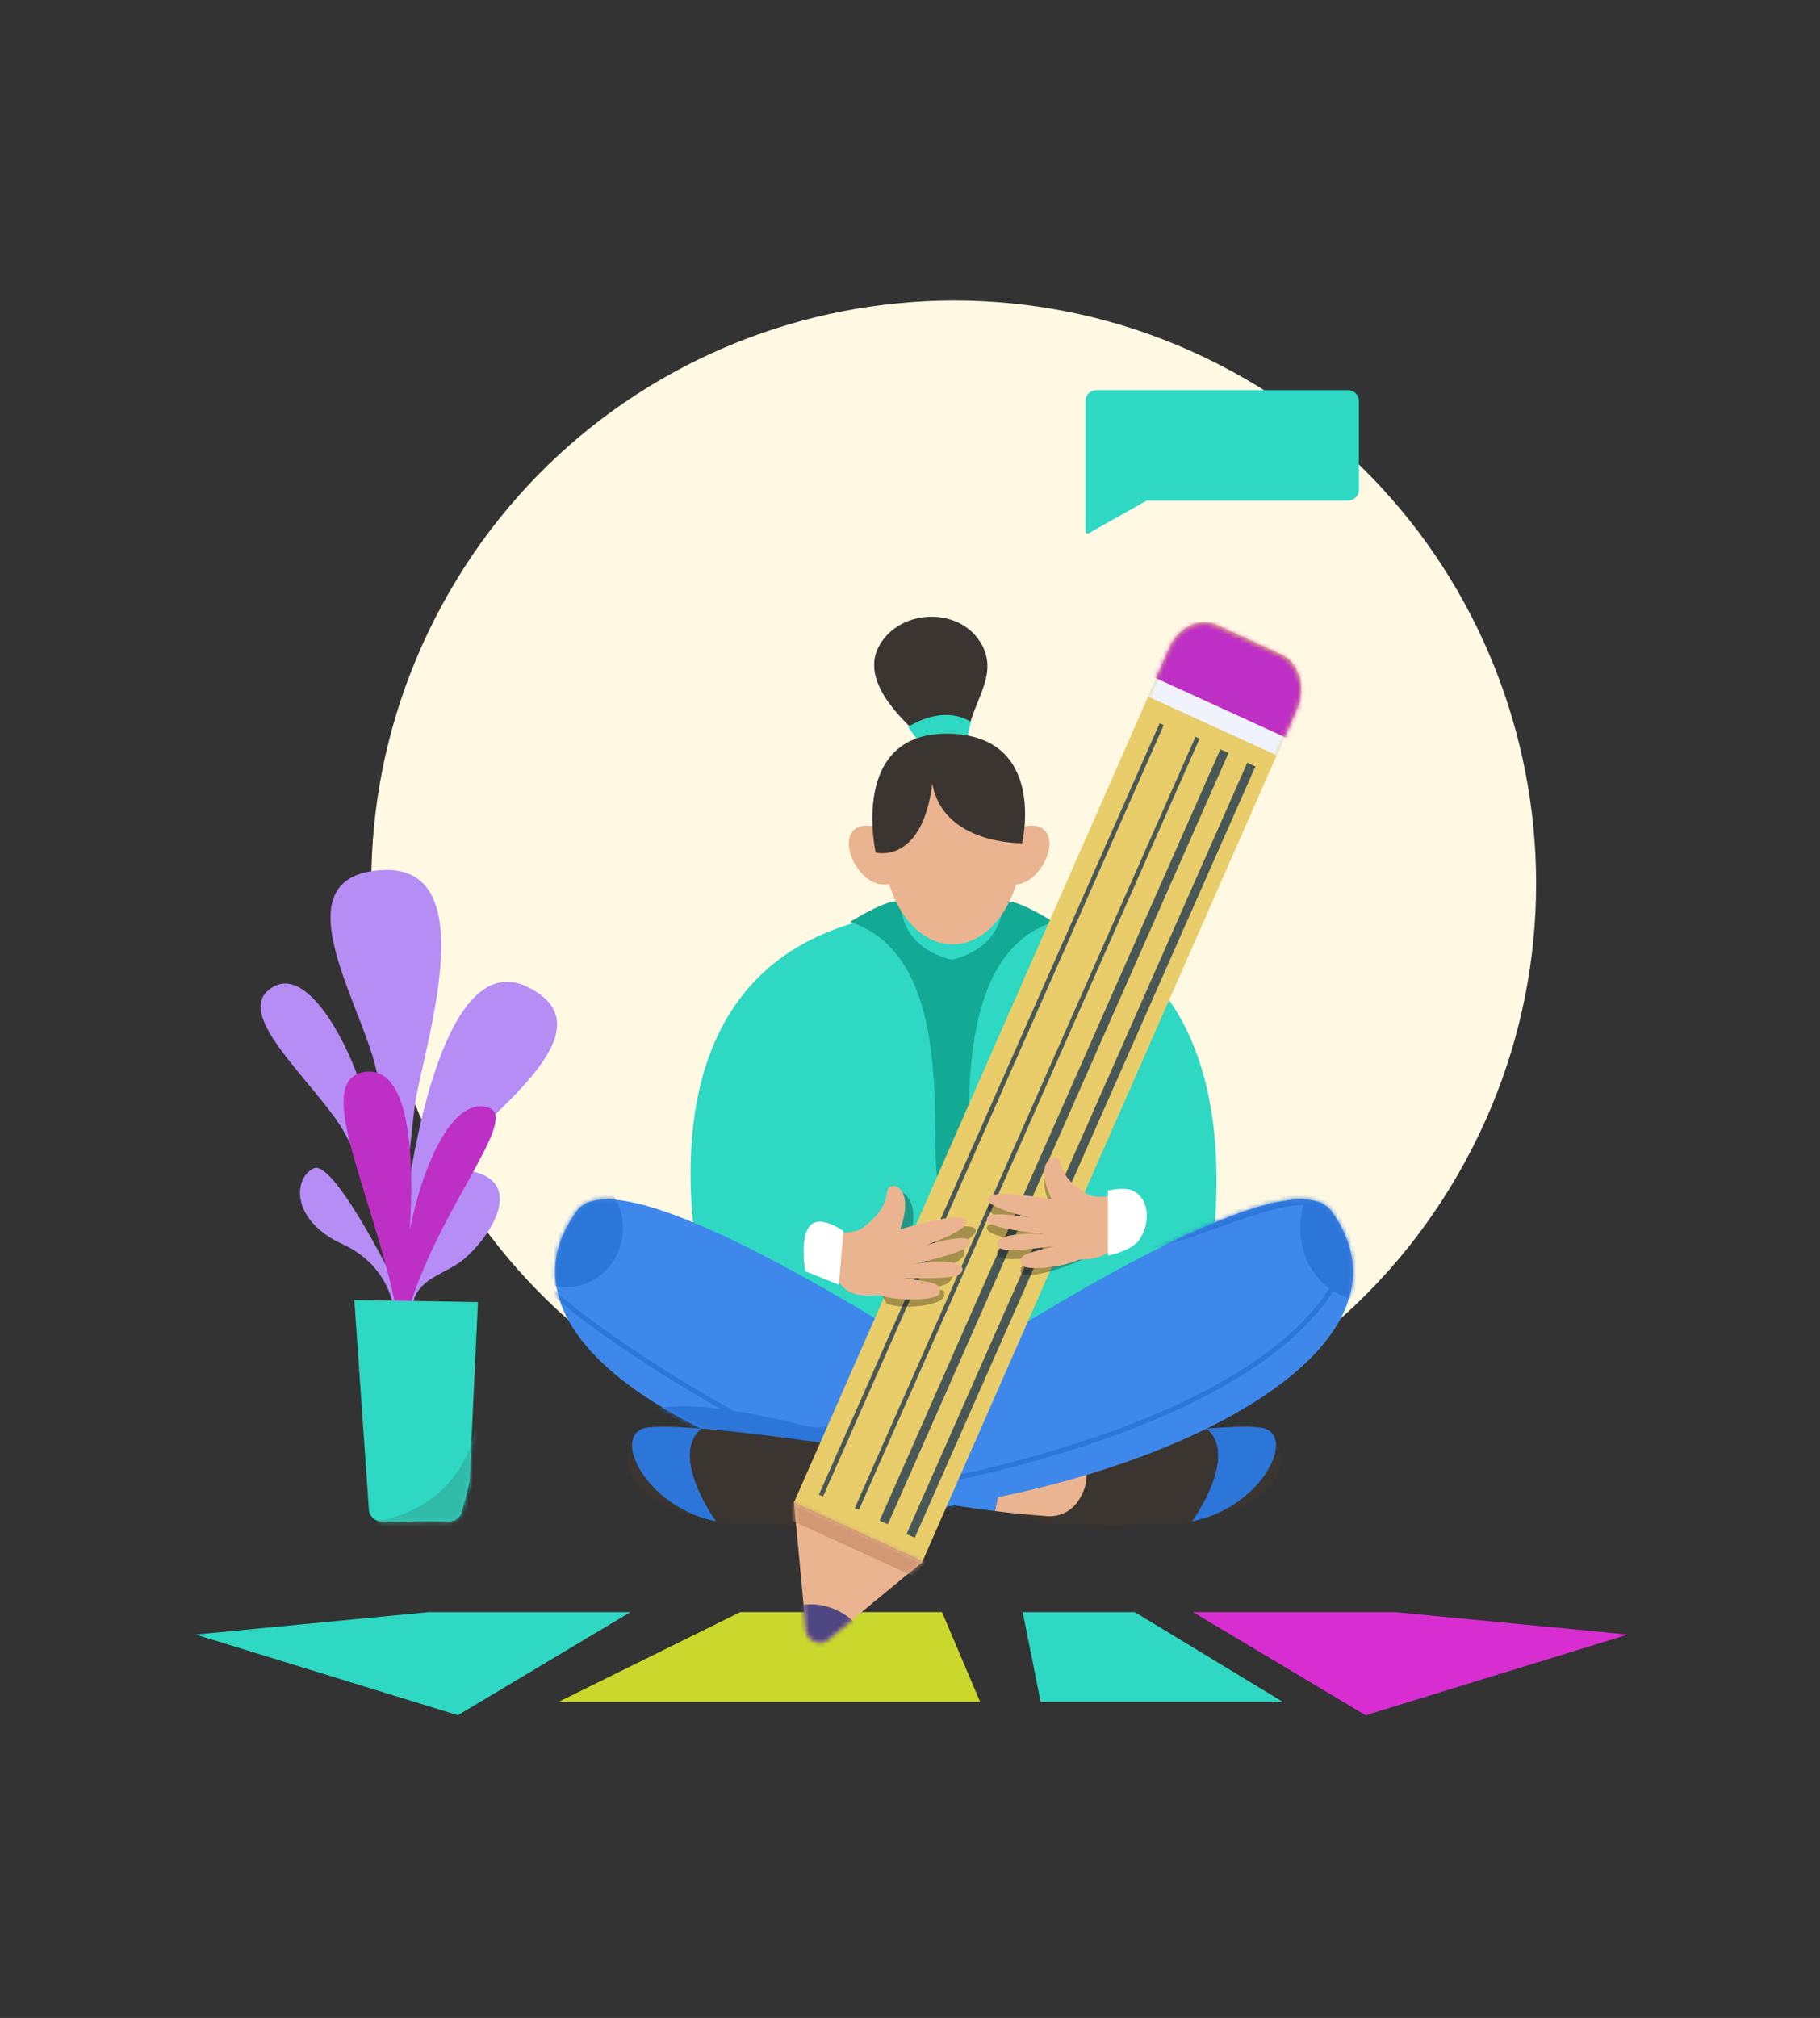
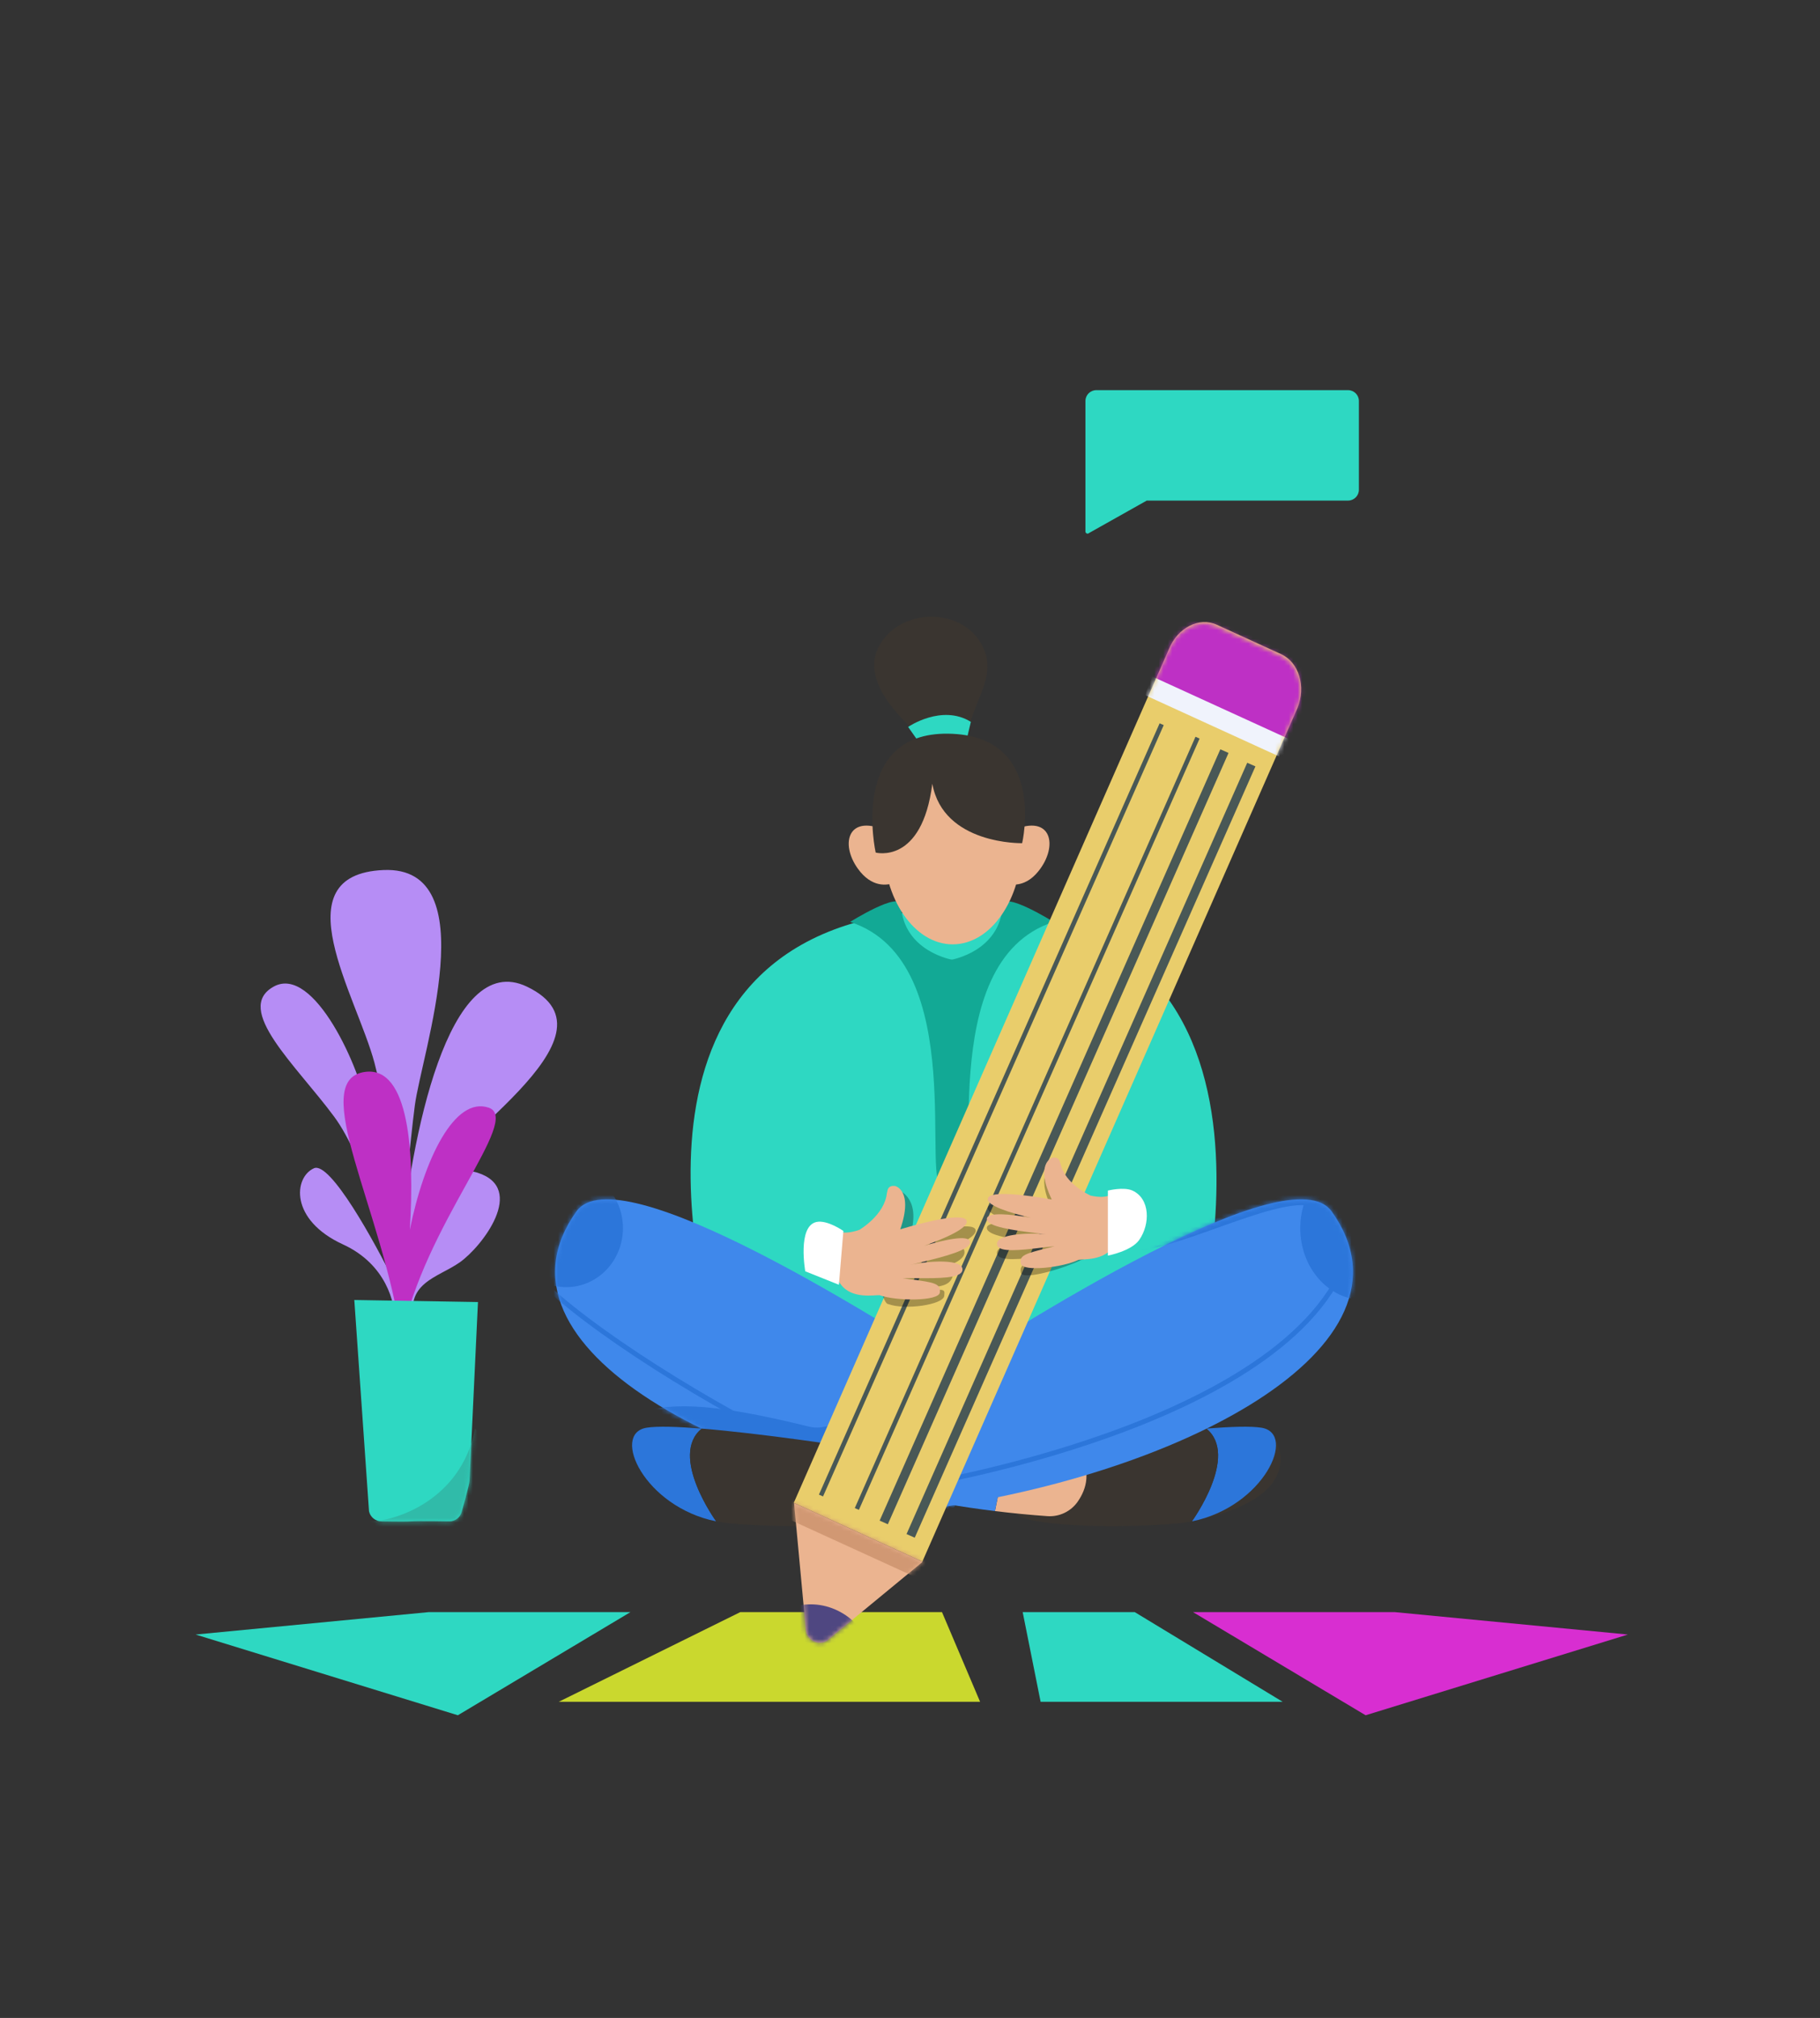
<svg xmlns="http://www.w3.org/2000/svg" width="406" height="450" viewBox="0 0 406 450" fill="none">
  <rect x="0" y="0" width="406" height="450" fill="#333333" stroke="none" />
-   <path d="M150.716 311.047C213.746 345.309 292.616 321.989 326.879 258.96C361.141 195.93 337.821 117.059 274.792 82.797C211.762 48.534 132.891 71.854 98.629 134.884C64.366 197.914 87.686 276.784 150.716 311.047Z" fill="#FFF9E4" />
  <path d="M205.431 164.349C200.638 160 191.889 151.635 196.134 143.999C200.888 135.449 214.667 135.299 219.138 144C222.619 150.774 217.138 156 215.638 164.349C206.64 163.498 205.431 164.35 205.431 164.35V164.349Z" fill="#3A3530" />
  <path d="M202.582 162.1C202.582 162.1 210.1 156.944 216.574 160.975L215.79 164.283L204.591 164.955L202.58 162.1H202.582Z" fill="#2ED8C2" />
  <path d="M158.658 295.142C157.093 288.584 132.67 202.523 214.546 202.786C296.423 203.048 265.747 302.209 265.747 302.209L158.656 295.144L158.658 295.142Z" fill="#2ED8C2" />
  <path d="M212.524 214.041C212.355 218.445 214.649 264.365 210.634 265.087C204.781 266.138 216.938 214.436 189.634 205.587C189.634 205.587 200.786 198.611 200.975 201.864C201.578 212.243 212.522 214.041 212.522 214.041H212.524Z" fill="#12A995" />
  <path d="M212.135 214.041C212.303 218.445 210.009 264.365 214.024 265.087C219.877 266.138 207.72 214.436 235.024 205.587C235.024 205.587 223.872 198.611 223.683 201.864C223.08 212.243 212.136 214.041 212.136 214.041H212.135Z" fill="#12A995" />
  <path d="M277.418 320.302L283.604 319.415C283.604 319.415 294.57 333.302 265.892 339.258L277.419 320.302H277.418Z" fill="#3A3530" />
  <path d="M269.112 318.577C274.45 318.145 279.02 317.986 281.413 318.38C289.433 319.698 281.887 336.038 265.888 339.259C265.888 339.259 276.503 324.626 269.112 318.578V318.577Z" fill="#2C76DA" />
  <path d="M236.736 322.576C236.736 322.576 255.439 319.68 269.112 318.576C276.503 324.626 265.887 339.256 265.887 339.256C264.893 339.456 263.869 339.608 262.812 339.7C244.733 341.274 229.267 339.657 227.176 337.964C225.085 336.272 236.738 322.574 236.738 322.574L236.736 322.576Z" fill="#3A3530" />
  <path d="M224.577 312.625C234.039 318.911 240.216 323.276 240.216 323.276C243.713 327.966 242.325 332.11 240.42 334.854C238.888 337.059 236.308 338.287 233.64 338.098C229.75 337.823 225.849 337.444 221.957 336.967C223.362 330.269 225.182 319.765 224.579 312.625H224.577Z" fill="#EBB490" />
  <path d="M128.613 270.114C137.806 257.326 196.088 293.696 224.577 312.625C225.182 319.767 223.362 330.269 221.956 336.968C163.21 329.781 106.839 300.399 128.612 270.112L128.613 270.114Z" fill="#3F88EB" />
  <mask id="mask0_4263_28310" style="mask-type:luminance" maskUnits="userSpaceOnUse" x="123" y="267" width="102" height="70">
    <path d="M128.612 270.113C137.805 257.326 196.087 293.696 224.576 312.624C225.181 319.766 223.361 330.269 221.955 336.967C163.209 329.78 106.838 300.399 128.611 270.112L128.612 270.113Z" fill="white" />
  </mask>
  <g mask="url(#mask0_4263_28310)">
    <path d="M131.464 318.576C145.461 313.679 149.877 310.595 180.556 318.154C189.679 320.402 205.553 302.147 214.071 298.501C222.589 294.855 228.02 318.154 228.02 318.154L200.228 331.58L180.893 334.029L139.991 328.705L131.465 318.576H131.464Z" fill="#2C76DA" />
    <path d="M126.312 287.035C133.3 287.035 138.965 281.143 138.965 273.874C138.965 266.605 133.3 260.713 126.312 260.713C119.324 260.713 113.659 266.605 113.659 273.874C113.659 281.143 119.324 287.035 126.312 287.035Z" fill="#2C76DA" />
    <path d="M113.83 271.814C103.799 284.165 188.753 333.438 212.53 335.618" stroke="#2C76DA" stroke-width="1.078" stroke-linecap="round" stroke-linejoin="round" />
  </g>
  <path d="M212.524 210.588C221.078 210.588 228.012 200.489 228.012 188.03C228.012 175.572 221.078 165.472 212.524 165.472C203.97 165.472 197.036 175.572 197.036 188.03C197.036 200.489 203.97 210.588 212.524 210.588Z" fill="#EBB490" />
  <path d="M198.167 185.464C189.229 181.131 187.276 188.056 191.386 193.74C194.468 198.003 197.898 197.441 199.419 196.894" fill="#EBB490" />
  <path d="M225.281 185.464C234.218 181.131 236.171 188.056 232.062 193.74C229.426 197.386 226.538 197.503 224.803 197.118" fill="#EBB490" />
  <path d="M207.98 174.774C205.668 192.912 195.343 190.122 195.343 190.122C195.343 190.122 189.333 163.3 211.526 163.611C233.718 163.921 228.016 188.028 228.016 188.028C228.016 188.028 210.447 188.415 207.982 174.774H207.98Z" fill="#3A3530" />
-   <path d="M148.23 320.302L142.044 319.415C142.044 319.415 131.078 333.302 159.756 339.258L148.228 320.302H148.23Z" fill="#3A3530" />
  <path d="M156.534 318.577C151.196 318.145 146.626 317.986 144.233 318.38C136.213 319.698 143.759 336.038 159.758 339.259C159.758 339.259 149.143 324.626 156.534 318.578V318.577Z" fill="#2C76DA" />
  <path d="M188.911 322.576C188.911 322.576 170.208 319.68 156.535 318.576C149.145 324.626 159.76 339.256 159.76 339.256C160.754 339.456 161.779 339.608 162.835 339.7C180.915 341.274 196.38 339.657 198.471 337.964C200.562 336.272 188.91 322.574 188.91 322.574L188.911 322.576Z" fill="#3A3530" />
  <path d="M201.071 312.625C191.609 318.911 185.433 323.276 185.433 323.276C181.935 327.966 183.324 332.111 185.229 334.855C186.76 337.059 189.34 338.287 192.008 338.099C195.899 337.823 199.8 337.445 203.692 336.968C202.287 330.27 200.467 319.765 201.07 312.625H201.071Z" fill="#EBB490" />
  <mask id="mask1_4263_28310" style="mask-type:luminance" maskUnits="userSpaceOnUse" x="183" y="312" width="21" height="27">
    <path d="M201.074 312.624C191.612 318.91 185.436 323.275 185.436 323.275C181.938 327.965 183.327 332.11 185.232 334.854C186.763 337.058 189.343 338.286 192.011 338.098C195.901 337.822 199.803 337.444 203.694 336.967C202.29 330.269 200.47 319.764 201.073 312.624H201.074Z" fill="white" />
  </mask>
  <g mask="url(#mask1_4263_28310)">
    <path d="M186.608 320.562C185.767 329.48 193.164 339.099 199.889 335.952C206.614 332.805 196.708 313.954 201.073 312.625C205.437 311.296 208.295 340.34 208.295 340.34C208.295 340.34 206.446 341.197 204.764 341.898C203.084 342.597 187.448 342.597 187.448 342.597L178.874 329.335L180.554 318.154L188.91 322.575" fill="#B08A71" />
  </g>
  <path d="M297.037 270.114C287.845 257.326 229.563 293.696 201.073 312.625C200.469 319.767 202.289 330.269 203.695 336.968C262.441 329.781 318.811 300.399 297.039 270.112L297.037 270.114Z" fill="#3F88EB" />
  <mask id="mask2_4263_28310" style="mask-type:luminance" maskUnits="userSpaceOnUse" x="200" y="267" width="102" height="70">
    <path d="M297.036 270.113C287.844 257.326 229.562 293.696 201.072 312.624C200.468 319.766 202.288 330.269 203.694 336.967C262.44 329.78 318.81 300.399 297.038 270.112L297.036 270.113Z" fill="white" />
  </mask>
  <g mask="url(#mask2_4263_28310)">
    <path d="M249.33 279.12C260.917 280.519 286.395 265.258 293.952 269.474C301.508 273.691 309.669 279.918 305.633 295.306C301.599 310.696 307.32 302.21 307.32 302.21L309.674 267.449L280.316 249.643L249.33 279.12Z" fill="#2C76DA" />
    <path d="M304.173 289.887C311.969 289.887 318.289 282.718 318.289 273.875C318.289 265.032 311.969 257.863 304.173 257.863C296.377 257.863 290.058 265.032 290.058 273.875C290.058 282.718 296.377 289.887 304.173 289.887Z" fill="#2C76DA" />
    <path d="M205.878 331C205.878 331 294.189 316.513 301.82 275.66" stroke="#2C76DA" stroke-width="1.078" stroke-linecap="round" stroke-linejoin="round" />
    <path d="M207.907 304.784C205.689 315.727 212.722 340.341 212.722 340.341L198.724 341.716L194.495 307.794" fill="#2C76DA" />
  </g>
  <path d="M88.041 294.518C88.208 290.684 86.141 281.918 76.541 277.518C64.541 272.018 65.541 262.518 70.041 260.518C73.641 258.918 83.541 276.851 88.041 286.018C86.375 277.518 81.343 258.217 74.543 249.017C66.043 237.517 52.045 225.017 61.043 220.017C70.041 215.017 80.539 238.517 82.039 248.017C83.239 255.617 86.54 269.851 88.041 276.018C87.874 268.018 86.739 249.018 83.539 237.018C79.539 222.018 62.539 195.018 85.539 194.018C108.539 193.018 94.039 235.018 92.539 246.518C91.481 254.632 90.085 270.084 89.313 279.221C91.606 254.075 99.934 211.598 117.539 220.017C140.539 231.018 97.539 255.517 94.039 266.518C91.239 275.318 90.872 281.518 91.039 283.518C92.539 275.018 97.739 258.718 106.539 261.518C117.539 265.018 107.539 278.018 102.539 281.518C97.539 285.018 90.039 286.018 92.539 295.518L88.041 294.518Z" fill="#B68DF5" />
  <path d="M89.539 298.518C85.539 270.018 68.339 240.618 81.539 239.018C91.221 237.844 92.528 256.867 91.418 274.258C94.595 258.474 101.424 244.382 109.04 247.018C116.54 249.614 94.54 273.018 89.539 298.518Z" fill="#BE30C5" />
  <path d="M104.746 330.126C104.715 331.134 103.025 337.014 103.025 337.014C102.736 338.325 101.571 339.26 100.224 339.26C100.224 339.26 93.364 339.128 91.704 339.26C90.334 339.369 85.119 339.26 85.119 339.26C83.773 339.26 82.608 338.325 82.318 337.014L79.038 289.896L106.624 290.354L104.746 330.126Z" fill="#2ED8C2" />
  <mask id="mask3_4263_28310" style="mask-type:luminance" maskUnits="userSpaceOnUse" x="79" y="289" width="28" height="51">
    <path d="M104.746 330.126C104.715 331.134 103.025 337.014 103.025 337.014C102.736 338.325 101.571 339.26 100.224 339.26C100.224 339.26 93.364 339.128 91.704 339.26C90.334 339.369 85.119 339.26 85.119 339.26C83.773 339.26 82.608 338.325 82.318 337.014L79.038 289.896L106.624 290.354L104.746 330.126Z" fill="white" />
  </mask>
  <g mask="url(#mask3_4263_28310)">
    <path d="M105.962 318.619C102.849 334.936 87.174 340.004 80.258 339.309C73.342 338.614 97.547 345.739 98.124 345.854C98.7 345.969 113.799 343.786 113.799 343.786V326.268L110.111 322.147" fill="#30BBA9" />
  </g>
  <path d="M244.571 87H300.703C302.047 87 303.137 88.08 303.137 89.411V109.222C303.137 110.554 302.047 111.633 300.703 111.633H255.804L242.944 118.862C242.646 119.157 242.137 118.948 242.137 118.531V89.411C242.137 88.079 243.226 87 244.571 87Z" fill="#2ED8C2" />
  <path d="M124.637 379.5L165.137 359.5H210.137L218.637 379.5H124.637Z" fill="#CAD82E" />
  <path d="M43.637 364.5L95.637 359.5H140.637L102.137 382.5L43.637 364.5Z" fill="#2ED8C2" />
  <path d="M363.137 364.5L311.137 359.5H266.137L304.637 382.5L363.137 364.5Z" fill="#D82ED1" />
  <path d="M232.137 379.5L228.137 359.5H253.137L286.137 379.5H232.137Z" fill="#2ED8C2" />
  <path d="M177.077 335.119L205.758 348.231L289.433 157.891C291.385 153.07 289.754 147.692 285.789 145.88L271.463 139.33C267.499 137.518 262.704 139.957 260.752 144.778L177.077 335.119Z" fill="#E9CD6B" />
  <mask id="mask4_4263_28310" style="mask-type:luminance" maskUnits="userSpaceOnUse" x="177" y="139" width="114" height="210">
    <path d="M177.143 335L205.824 348.112L289.311 158.159C291.263 153.339 289.632 147.961 285.667 146.149L271.341 139.599C267.377 137.787 262.582 140.225 260.63 145.047L177.143 335Z" fill="white" />
  </mask>
  <g mask="url(#mask4_4263_28310)">
    <path d="M191.143 336.5L267.143 164.5" stroke="#495856" />
    <path d="M197.143 339.5L273.143 167.5" stroke="#495856" stroke-width="2" />
    <path d="M203.143 342.5L279.143 170.5" stroke="#495856" stroke-width="2" />
    <path d="M183.143 333.5L259.143 161.5" stroke="#495856" />
    <path d="M253.08 149.817L291.437 167.353L298.856 149.027L260.499 131.493L253.08 149.817Z" fill="#BE30C5" />
    <path d="M257.075 150.876L292.007 166.846L290.337 170.969L255.405 155L257.075 150.876Z" fill="#F0F3FC" />
  </g>
  <path d="M181.63 366.051C182.66 366.522 183.819 366.409 184.606 365.759L205.818 348.285L177.137 335.172L179.783 363.554C179.881 364.608 180.601 365.58 181.63 366.051Z" fill="#EBB490" />
  <mask id="mask5_4263_28310" style="mask-type:luminance" maskUnits="userSpaceOnUse" x="177" y="335" width="29" height="32">
    <path d="M181.63 366.049C182.66 366.521 183.819 366.407 184.606 365.758L205.818 348.283L177.137 335.171L179.783 363.553C179.881 364.607 180.601 365.578 181.63 366.049Z" fill="white" />
  </mask>
  <g mask="url(#mask5_4263_28310)">
    <path d="M169.882 336.002L210.156 354.413L212.989 347.417L172.715 329.006L169.882 336.002Z" fill="#D19873" />
    <path d="M193.973 377.525C196.911 370.692 193.716 362.465 186.836 359.149C179.957 355.833 171.998 358.683 169.059 365.515C166.121 372.348 169.316 380.575 176.196 383.891C183.075 387.207 191.034 384.357 193.973 377.525Z" fill="#4F4781" />
  </g>
  <path opacity="0.3" d="M241.137 281C242.071 280.815 245.143 279.801 247.137 276.328C247.897 275.003 248.455 275.516 248.637 274C248.893 271.862 249.963 271.815 248.813 269.995C247.137 267.343 247.997 269.671 243.192 268.597L243.176 268.555C243.176 268.555 237.583 266.08 236.581 261.504C236.543 261.461 236.514 261.363 236.478 261.237C236.338 260.752 236.082 259.862 234.657 260.191C234.657 260.191 230.824 261.542 234.616 269.492C228.969 268.463 220.837 267.439 220.371 269.238C219.963 270.812 225.276 272.473 229.968 273.56C225.425 272.746 220.225 272.227 220.149 273.8C220.063 275.573 226.215 276.358 230.922 276.959C231.796 277.071 232.621 277.176 233.346 277.28C229.623 276.794 221.689 277.191 222.448 279.683C222.953 281.342 227.741 280.773 232.016 280.265C233.169 280.128 234.284 279.995 235.268 279.912C234.678 280.063 234.127 280.201 233.613 280.33C228.837 281.529 227.274 281.922 227.75 283.832C228.208 285.668 237.749 282.687 241.137 281Z" fill="black" />
  <path d="M240.583 280.94C241.518 280.755 246.539 281.2 248.533 277.727C249.293 276.402 249.813 275.844 249.994 274.328C250.25 272.19 249.963 269.815 248.813 267.995C247.137 265.343 247.997 267.671 243.192 266.597L243.176 266.555C243.176 266.555 237.583 264.08 236.581 259.504C236.543 259.461 236.514 259.363 236.478 259.237C236.338 258.752 236.082 257.862 234.657 258.191C234.657 258.191 230.824 259.542 234.616 267.492C228.969 266.463 220.837 265.439 220.371 267.238C219.963 268.812 225.276 270.473 229.968 271.56C225.425 270.746 220.225 270.227 220.149 271.8C220.063 273.573 226.215 274.358 230.922 274.959C231.796 275.071 232.621 275.176 233.346 275.28C229.623 274.794 221.689 275.191 222.448 277.683C222.953 279.342 227.741 278.773 232.016 278.265C233.169 278.128 234.284 277.995 235.268 277.912C234.678 278.063 234.127 278.201 233.613 278.33C228.837 279.529 227.274 279.922 227.75 281.832C228.208 283.668 237.195 282.627 240.583 280.94Z" fill="#EBB490" />
  <path d="M247.137 265.5C247.137 265.5 250.685 264.602 252.637 265.5C256.575 267.312 256.617 272.944 254.137 276.5C252.388 279.007 247.137 280 247.137 280V265.5Z" fill="white" />
  <path d="M198.208 290.825C197.215 290.742 197.117 288.437 194.633 285.061C193.686 283.774 188.01 286.616 187.642 285.061C187.123 282.868 187.141 280.366 188.122 278.337C189.551 275.382 188.932 277.904 193.802 276.219L193.813 276.174C193.813 276.174 199.337 272.94 199.837 268.063C199.872 268.014 199.89 267.908 199.913 267.773C200.001 267.252 199.11 265.326 200.63 265.5C200.63 265.5 205.828 267.422 202.824 276.136C208.574 274.4 216.909 272.374 217.606 274.189C218.217 275.778 212.888 278.132 208.137 279.817C212.765 278.434 214.871 277.373 215.137 279C215.436 280.833 212.37 282.283 207.548 283.464C206.652 283.684 205.807 283.891 205.065 284.085C208.879 283.139 213.131 281.404 212.637 284.085C212.308 285.869 211.305 287.054 206.8 287.031C205.586 287.024 204.411 287.018 203.378 287.048C204.009 287.135 204.598 287.214 205.148 287.287C210.255 287.97 210.906 286.958 210.637 289C210.378 290.964 201.931 292.178 198.208 290.825Z" fill="black" fill-opacity="0.3" />
  <path d="M196.212 288.825C195.219 288.743 190.05 289.799 187.567 286.423C186.62 285.136 186.014 284.617 185.646 283.061C185.127 280.868 185.145 278.366 186.126 276.337C187.555 273.382 186.935 275.904 191.805 274.219L191.817 274.174C191.817 274.174 197.34 270.94 197.84 266.063C197.876 266.014 197.894 265.908 197.916 265.773C198.004 265.252 198.166 264.296 199.686 264.47C199.686 264.47 203.831 265.422 200.828 274.136C206.578 272.4 214.912 270.374 215.61 272.189C216.22 273.778 210.892 276.133 206.141 277.817C210.769 276.434 216.114 275.28 216.38 276.907C216.678 278.74 210.374 280.283 205.551 281.464C204.655 281.684 203.81 281.891 203.068 282.085C206.883 281.139 215.179 280.615 214.684 283.295C214.355 285.08 209.309 285.054 204.804 285.031C203.59 285.025 202.414 285.019 201.382 285.048C202.013 285.135 202.602 285.214 203.152 285.287C208.259 285.97 209.931 286.194 209.661 288.235C209.402 290.199 199.934 290.179 196.212 288.825Z" fill="#EBB490" />
  <path d="M182.138 272.5C184.553 271.981 188.138 274.5 188.138 274.5L187.138 286.5L179.638 283.5C179.638 283.5 177.831 273.425 182.138 272.5Z" fill="white" />
</svg>